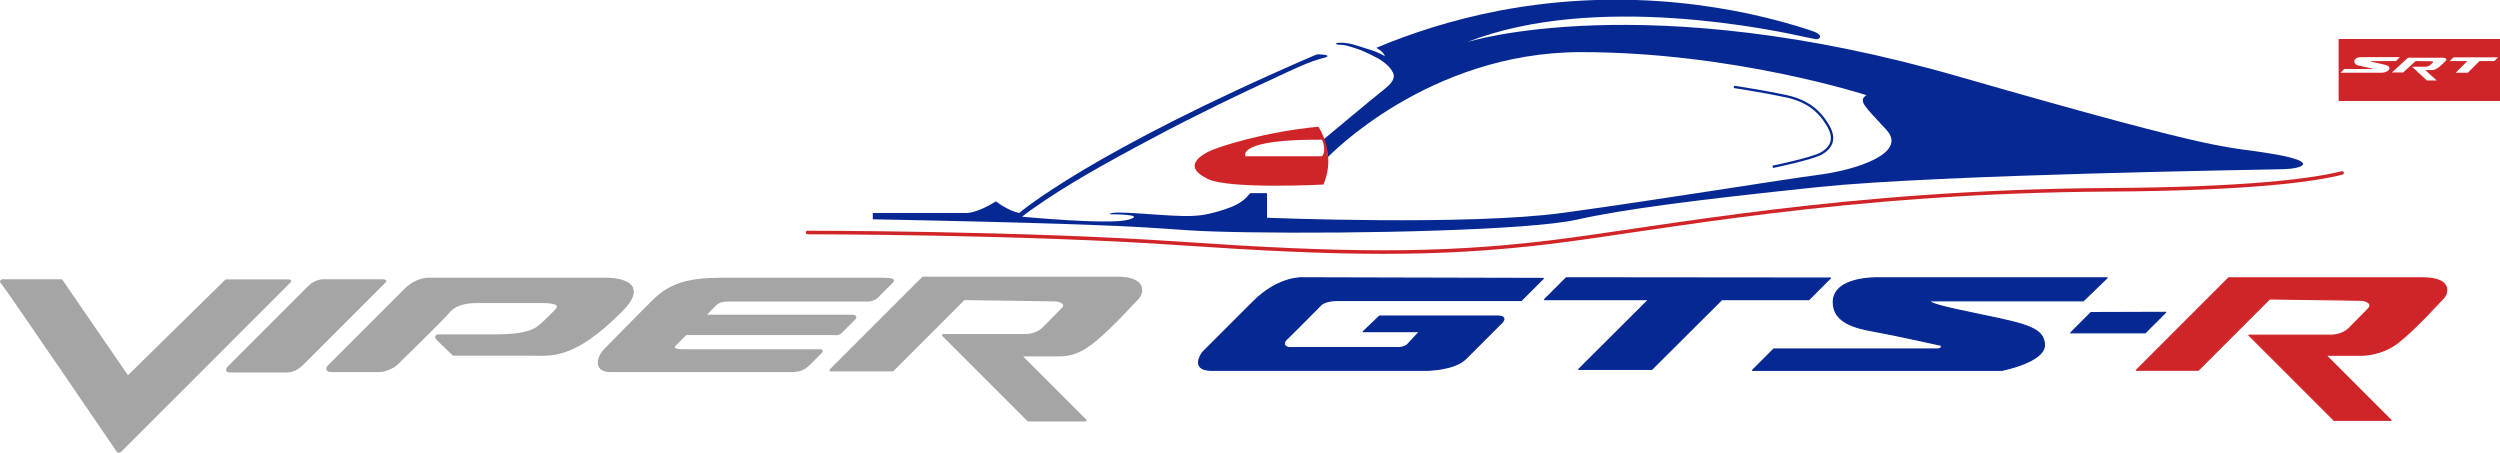
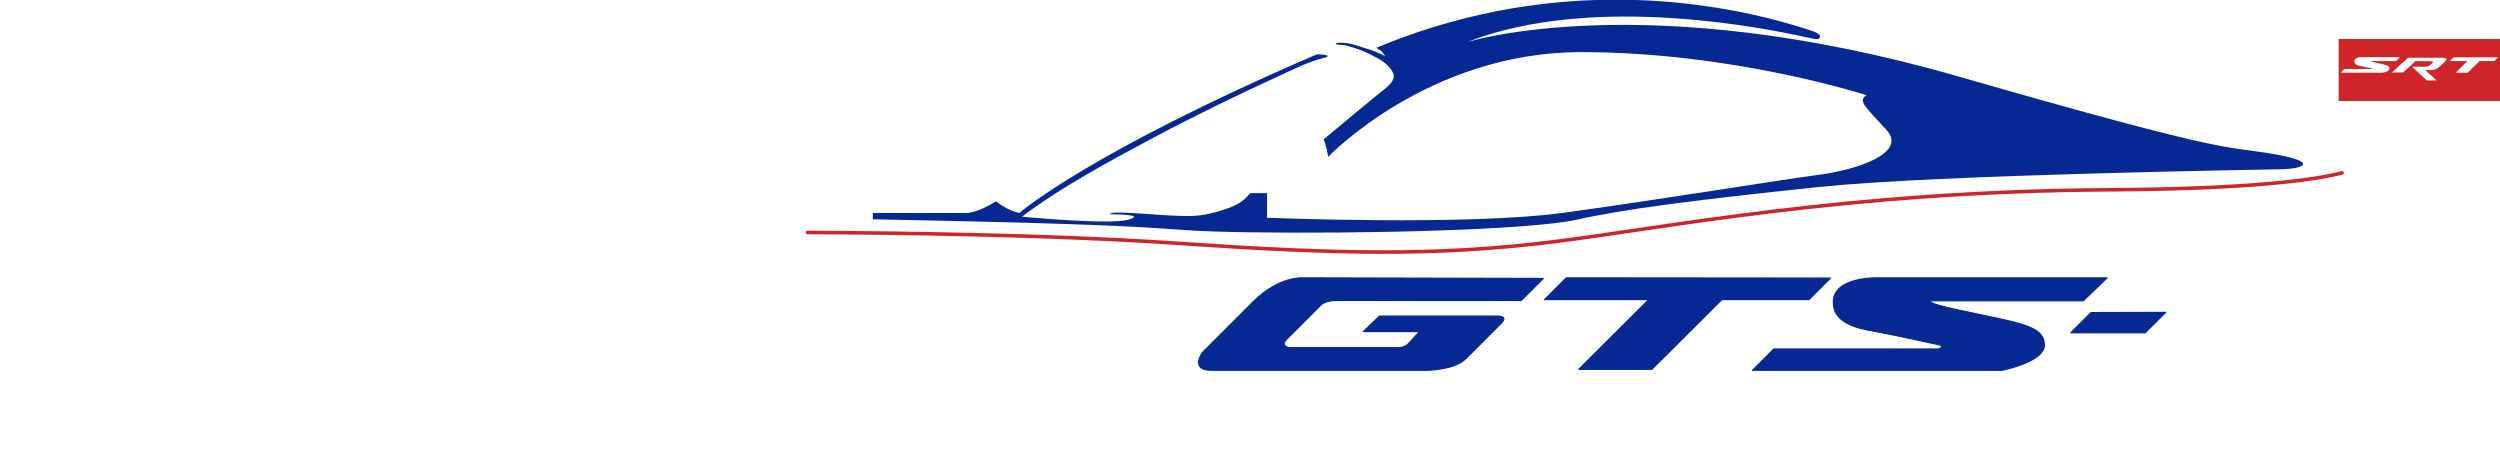
<svg xmlns="http://www.w3.org/2000/svg" version="1.1" id="Laag_1" x="0px" y="0px" viewBox="0 0 2101 380.5" style="enable-background:new 0 0 2101 380.5;" xml:space="preserve">
  <style type="text/css">
	.st0{fill:#062893;}
	.st1{fill:none;stroke:#D02528;stroke-width:3;stroke-linecap:round;stroke-miterlimit:10;}
	.st2{fill:none;stroke:#062893;stroke-width:2;stroke-miterlimit:10;}
	.st3{fill:#D02528;}
	.st4{fill:#062893;stroke:#062893;stroke-linecap:round;stroke-linejoin:round;stroke-miterlimit:10;}
	.st5{fill:#D02528;stroke:#D02528;stroke-linecap:round;stroke-linejoin:round;stroke-miterlimit:10;}
	.st6{fill:#A4A5A4;stroke:#A4A5A4;stroke-width:2;stroke-linecap:round;stroke-linejoin:round;stroke-miterlimit:10;}
</style>
  <path class="st0" d="M1232.9,35.4c0,0,148.8-47.3,413.4,29c235.8,67.8,219.4,57.1,266.3,65.4c35.3,6.3,23.5,11.8,6.5,12.4  c-13.3,0.4-289.2,4.4-390.9,15c-104.2,10.9-164.3,18.7-203.5,27.5c-39.4,8.7-181.3,12-276.1,10.5s-20.7-5.2-315.1-10.9V179h78.7  c0,0,8.7,0.4,24.8-9.8c0,0,9.8,7.8,19.6,9.8c0,0,58-50.6,249.1-132.9c1.7-0.7,3.9-0.4,5.7-0.2c2,0,7,0.9,2.4,2.4  c-14.4,3.5-28.3,10.7-41.6,16.8c-16.1,7.4-32.2,15-48.4,22.9c-19,9.4-37.7,18.7-56.4,28.8c-18.5,9.8-37,19.8-55.3,30.5  c-15.3,8.9-30.3,18.3-44.7,28.5c-2.8,2-5.7,4.1-8.5,6.3c0,0,73,7,89.1,2.6c17.2-4.8-15.3-4.6-15.3-4.6c0.2-4.4,50.6,2.6,70.4,1.3  c8.9-0.4,17.6-2.6,26.1-5.4c7.8-2.6,15.3-5.9,20.5-12.6c0.2-0.4,0.7-0.7,0.9-0.9c0.4-0.2,0.9-0.2,1.3-0.2h12.9v20.7  c0,0,168.9,6.8,248.6-4.1c79.8-10.9,183.5-27.9,215.1-32s74.5-18.1,57.1-37.5c-17.6-19.4-24.8-24.6-17-29.4  c0,0-111.3-36.2-239.9-36.2s-212.5,88-212.5,88s-2-12-3.9-14.6c0,0,41.4-34.6,51.2-42.3c3.9-3.1,8.5-7.4,7.8-11.8  c-1.3-6.1-8.7-11.5-13.5-14.2c-4.8-2.6-9.8-5-14.8-7c-3.3-1.1-6.8-2.4-10.2-3.3c-1.7-0.4-3.7-0.9-5.4-0.9c-1.1-0.2-3.9,0.2-4.6-0.9  c-0.4-0.9,3.1-0.9,3.5-0.9c7.6-0.2,14.6,2.6,21.6,4.8c5.2,1.5,11.5,3.7,15.9,6.5c0,0-0.4-3.3-7.2-7c29-12.2,63.4-23.5,103.1-31.2  c110.7-21.1,204.8-2,260,15.9c7,2.2,10.5,4.1,9.8,6.3c-0.4,1.1-1.5,2-3.7,1.7c-3.9-0.9-7.4-1.5-7.4-1.5  C1492.2,25.6,1341.2-7.1,1232.9,35.4L1232.9,35.4z" />
  <path class="st1" d="M678.7,195.4c0,0,179.5,0,313.1,9.2c134.2,9.2,215.7,10.5,311.2-1.1c94.1-11.5,246.7-42.7,469.8-44  c119.4-0.7,172.4-8.3,195.5-14.2" />
-   <path class="st2" d="M1489.8,140.2c0,0,33.1-6.8,41-11.3c7.8-4.6,12.9-12,4.6-24.8c-5-8.1-13.9-19-34.6-23.3  c-17-3.7-43.6-7.8-43.6-7.8" />
-   <path class="st3" d="M1108,106.5c-44,4.1-83.9,16.6-92.8,21.1c-10.7,5.7-18.7,13.9,0,22.9c18.7,8.7,97,4.6,97,4.6  C1123.5,129.3,1108,106.5,1108,106.5L1108,106.5z M1111,131.3h-64.3c0,0-8.3-14.4,64.3-13.9C1111,117.4,1115.2,126.5,1111,131.3z" />
  <g>
    <path class="st4" d="M1095.1,233.5c0,0-20-1.7-41.8,20l-42.7,42.7c0,0-11.3,15,7.8,15h180.2c0,0,23.5,0,33.3-9.8l28.8-28.8   c0,0,8.7-7-2.8-7h-98.5l-13.7,13.1h47.3l-10.5,11.3c0,0-2.6,2.2-8.3,2.2h-91.1c0,0-7.4-1.7-1.7-7.2c5.7-5.4,28.8-28.8,28.8-28.8   s3.1-3.7,14.2-3.7h154.1l18.5-18.5L1095.1,233.5z M1316.3,233.5l-18.3,18.3h87.6l-58.8,58.6h61.4l58.8-58.6h73.2l18.1-18.1   L1316.3,233.5z M1770.8,233.5h-192.4c0,0-37.7-1.3-37.7,20.5c0,17,18.5,21.6,34.4,24.4c15.9,2.8,56.4,11.8,56.4,11.8   s1.1,3.1-3.5,3.1h-137.3l-17.9,17.9h209.6c0,0,35.7-7,35.7-21.1s-14.8-17.6-52.1-25.3c-37.3-7.6-44.2-10-44.2-12h129L1770.8,233.5z    M1757.3,262.7l-17,17h62.5l17.2-17.2L1757.3,262.7z" />
-     <path class="st5" d="M2036,233.5h-163l-77.6,77.6h52.1l59.9-59.9c0,0,71.7,1.1,76.3,1.1s11.1,2.8,6.5,7.4   c-4.6,4.6-13.7,13.9-16.1,16.3s-7.8,5.7-14.8,5.7H1890l71.5,71.5h47.9l-54.7-54.7h30.3c0,0,15.9,0.4,30.1-10.5   c14.2-10.9,34.9-34,38.4-37.5S2061.5,233.5,2036,233.5L2036,233.5z" />
  </g>
  <path class="st3" d="M1965.4,32.8v52.1H2101V32.8H1965.4z M2002,61.1H1967l3.1-3.1h22.9c0.9,0,0.7-0.4,0.7-0.4s-6.8-1.5-9.4-2  c-2.6-0.4-5.7-1.3-5.7-4.1c0-3.7,6.3-3.5,6.3-3.5h32l-3.3,3.3H1992c0,0.2,1.1,0.7,7.4,2c6.3,1.3,8.7,2,8.7,4.1  C2007.9,59.8,2004,61.1,2002,61.1L2002,61.1z M2055.4,51.1c-0.7,0.7-4.1,4.4-6.8,6.1c-2.6,1.7-3.9,1.7-5.2,1.7h-5.2l9.6,8.7h-8.3  l-12.4-11.5h12c0,0,2.2-0.7,2.6-0.9c0.4-0.2,2-2,2.8-2.6c0.9-0.7-0.4-1.1-1.1-1.1c-0.9,0-13.3-0.2-13.3-0.2l-10.5,9.6h-9.4  l13.5-12.4h28.5C2056.9,48.5,2056.1,50.5,2055.4,51.1L2055.4,51.1z M2096.2,51.3h-12.4l-9.8,9.8h-10.2l9.8-9.8h-14.8l3.1-3.1h37.5  L2096.2,51.3z" />
-   <path class="st6" d="M51.6,235.7H2.2c0,0-2.6,0,0,2.6S98.9,379,98.9,379s0.9,1.1,2.2,0c1.3-1.1,142.3-142.3,142.3-142.3  s1.3-0.9-1.5-0.9H190l-82.6,81.1L51.6,235.7z M320.5,235.7h-48.4c0,0-6.5-0.4-12.2,5.2l-66.7,66.7c0,0-5,4.4,0,4.4h49  c0,0,5.9-0.2,11.5-5.7l69.3-69.3C323.1,237,325.5,235.7,320.5,235.7L320.5,235.7z M510.3,234.4H359.5c0,0-9.8,0-18.7,8.9l-64.9,64.9  c0,0-2.8,3.5,2.8,3.5h40.5c2.8,0,10.5-2.2,14.6-6.3c0,0,39.7-39,42.5-42.5s8.1-9.2,24.6-9.2h55.6c6.3,0,17.4,0.9,10.2,7.8  c-7,7-13.1,13.3-17.2,15.3c-4.1,2-11.3,5.2-32.9,5.2h-47.7c0,0-4.4-0.2-0.7,3.5c3.7,3.7,12.9,12.4,12.9,12.4h64.3  c17.2,0,35.5,4.4,76.3-36.4C549.5,234.1,510.3,234.4,510.3,234.4L510.3,234.4z M742.4,234.4H606c-26.6,0-42.5,4.4-56.2,17.9  s-36.2,36.6-41.4,41.8c-5.2,5.2-9.8,17.6,4.8,17.6h149.7c7.8,0,11.8-0.4,17.6-6.3l9.2-9.2c1.7-1.7,0.7-1.7-2.6-1.7H574.1  c-5.4,0-10.9-0.9-6.3-5.4l8.5-8.5h123.3c3.3,0,4.8,0.9,7.8-2.2l10.7-10.7c1.1-1.1,0.7-2.2-2-2.2H592c0,0,5.2-5.7,7.6-8.1  c2.6-2.6,5-5,12.2-5h117.7c0,0,4.8-0.2,7.4-2.8l12.6-12.6C751.5,235.5,750.2,234.4,742.4,234.4L742.4,234.4z M938.7,233.5h-163  l-77.6,77.6h52.1l59.9-59.9c0,0,71.7,1.1,76.3,1.1c4.6,0,11.1,2.8,6.5,7.4c-4.6,4.6-13.7,13.9-16.1,16.3c-2.4,2.4-7.8,5.7-14.8,5.7  h-69.3l71.5,71.5h47.9l-54.7-54.7h30.3c7.2,0,15.9,0.4,30.1-10.5c14.2-10.9,34.9-34,38.4-37.5S964.2,233.5,938.7,233.5L938.7,233.5z  " />
</svg>